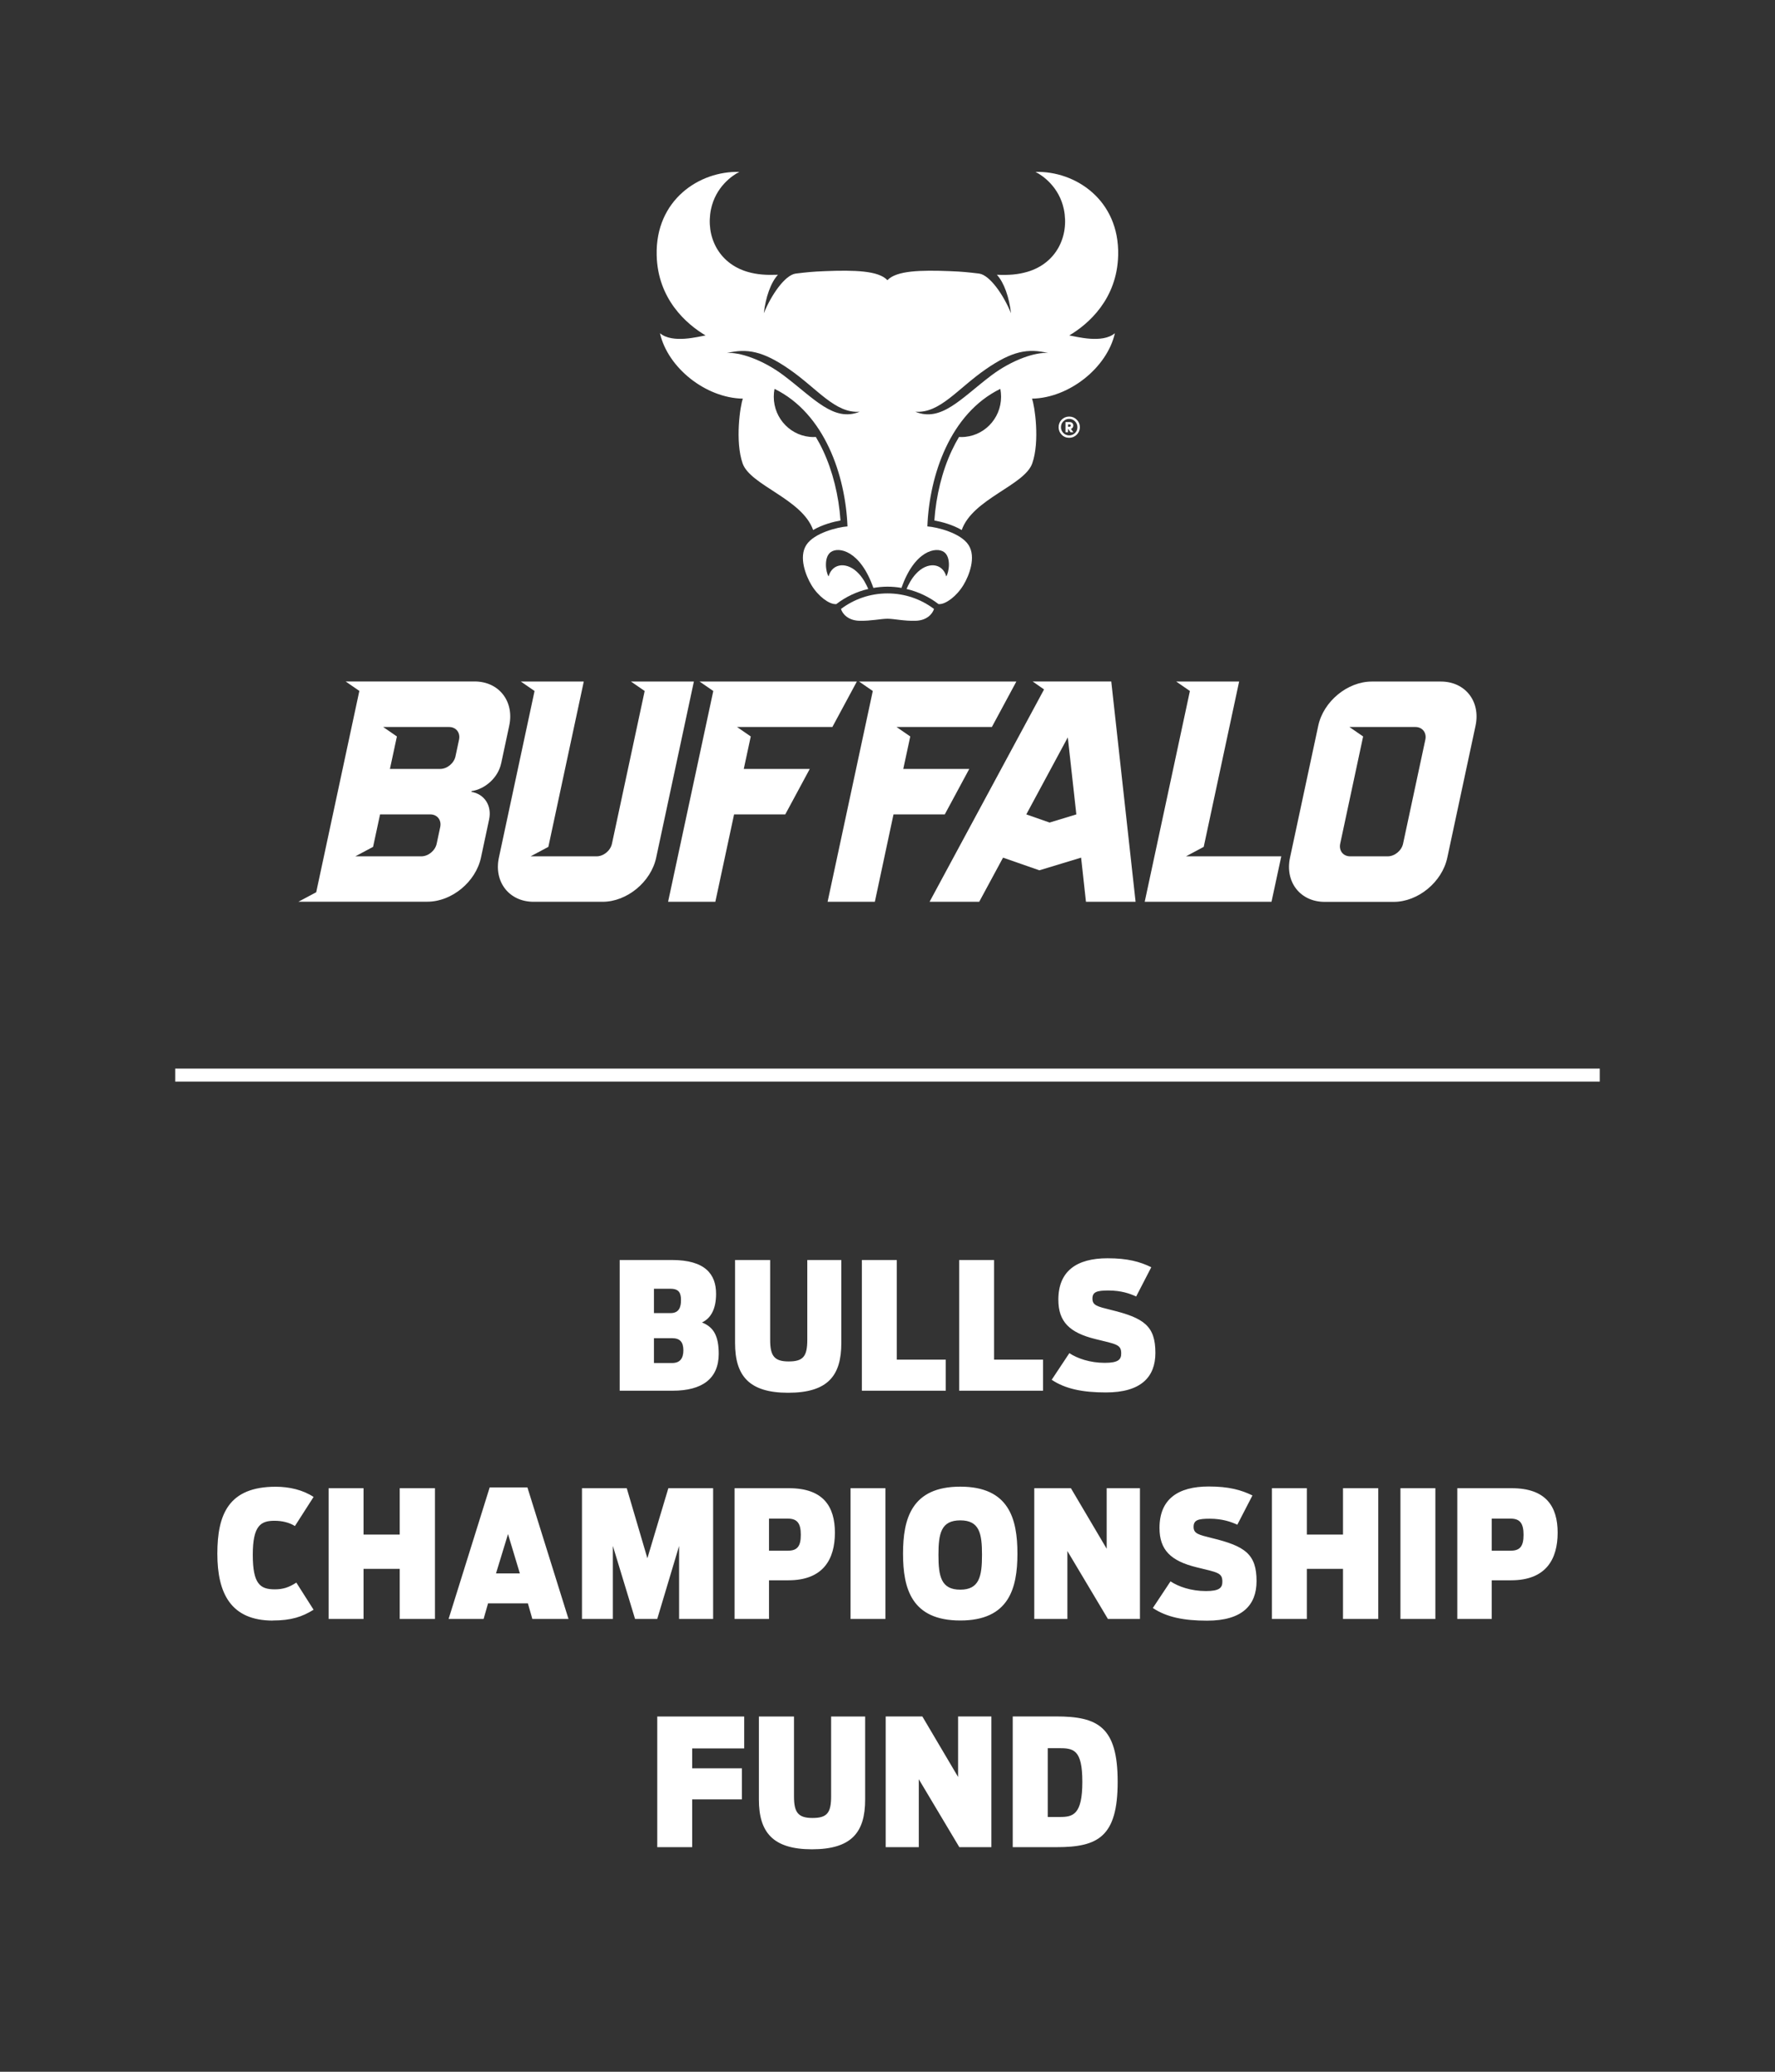
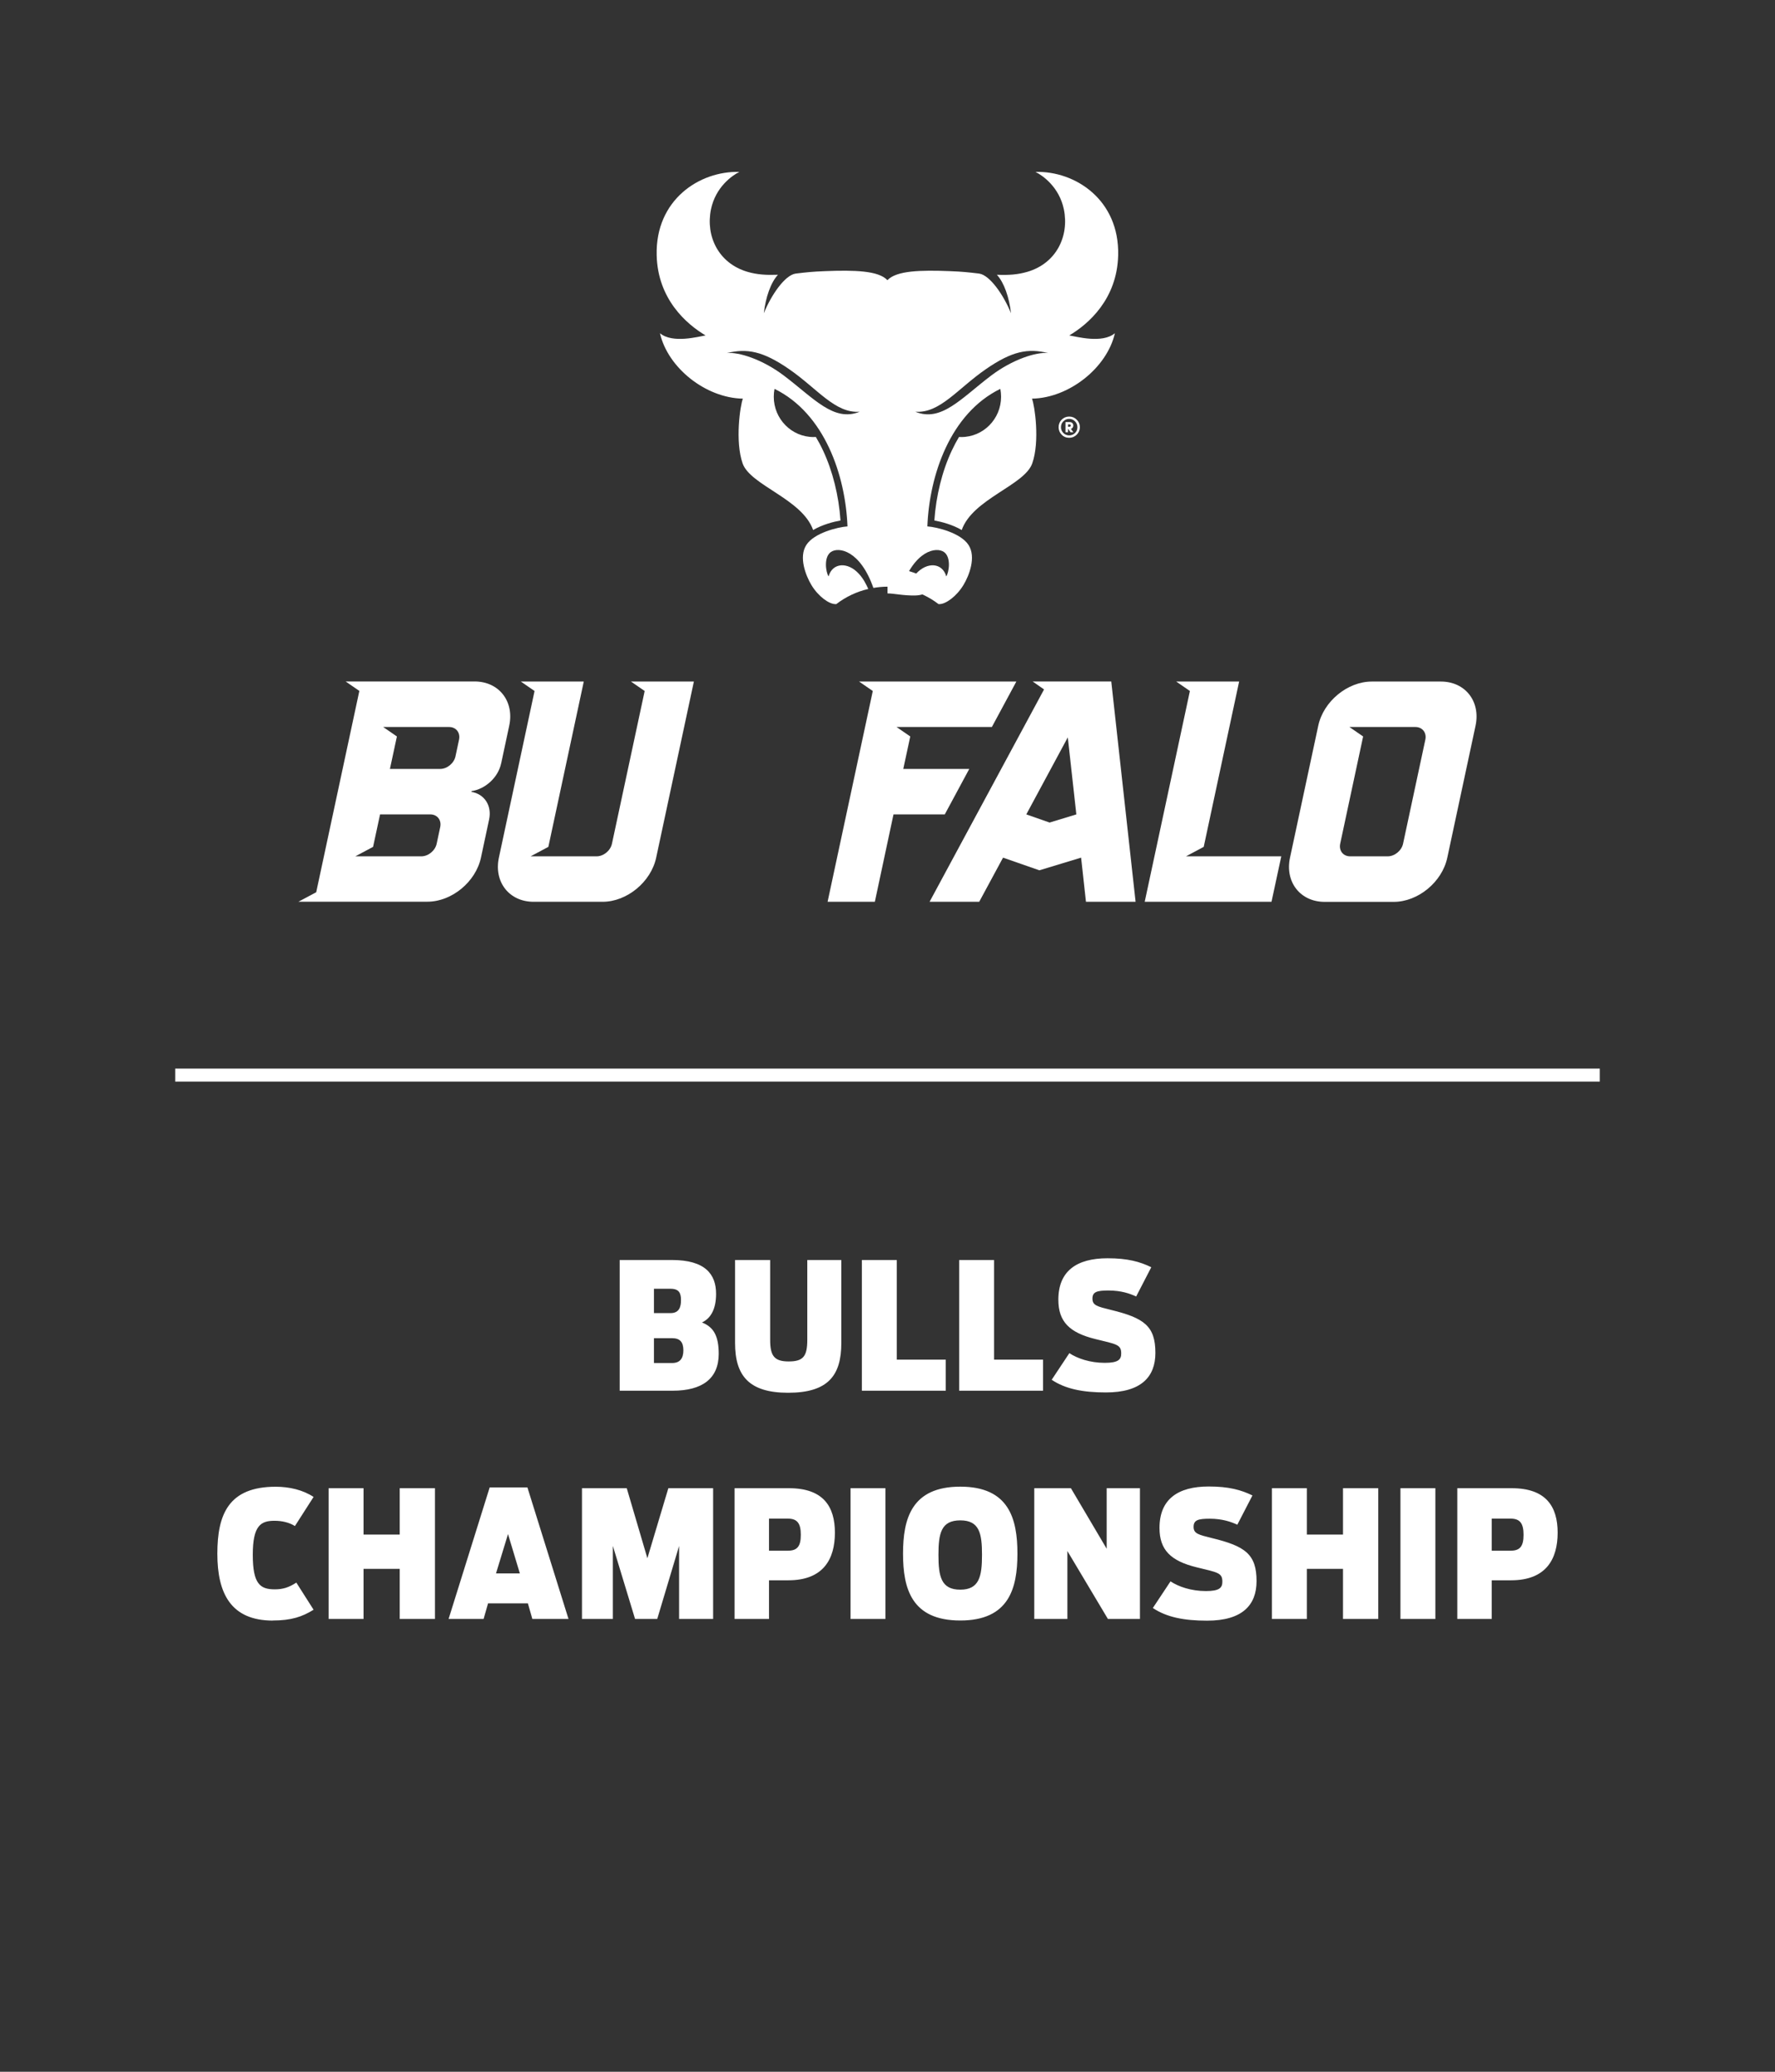
<svg xmlns="http://www.w3.org/2000/svg" version="1.1" viewBox="0 0 216 252">
  <rect x="0" y="0" width="216" height="252" fill="#333333" stroke="none" />
  <defs>
    <style>
      .st0 {
        fill: #005bbb;
      }

      .st1 {
        fill: #fff;
      }

      .st2 {
        display: none;
      }
    </style>
  </defs>
  <g id="Background" class="st2">
    <rect class="st0" width="216" height="252" />
  </g>
  <g id="Text">
    <g>
-       <path class="st1" d="M127.5,221.01v-8.37h1.31c1.8,0,2.9.11,2.9,4.1s-1.14,4.27-2.72,4.27h-1.48ZM123.25,224.68h5.34c5.04,0,7.42-1.27,7.42-7.96s-2.42-7.94-7.49-7.94h-5.28v15.9ZM107.78,224.68h4.03v-8.26l4.93,8.26h3.9v-15.9h-4.05v7.36l-4.35-7.36h-4.46v15.9ZM98.8,224.94c4.85,0,6.48-2.08,6.48-6.05v-10.1h-4.14v9.7c0,2.02-.49,2.64-2.27,2.64s-2.25-.71-2.25-2.64v-9.7h-4.27v10.1c0,3.97,1.69,6.05,6.46,6.05M79.98,224.68h4.25v-5.81h6.05v-3.78h-6.05v-2.42h6.33v-3.88h-10.58v15.9Z" />
      <path class="st1" d="M181.53,188.62v-3.9h2.3c1.16,0,1.57.6,1.57,1.97s-.41,1.93-1.57,1.93h-2.3ZM177.35,196.92h4.18v-4.7h2.36c4.27,0,5.66-2.6,5.66-5.79s-1.42-5.41-5.58-5.41h-6.63v15.9ZM170.42,196.92h4.25v-15.9h-4.25v15.9ZM154.78,196.92h4.25v-6.09h4.4v6.09h4.29v-15.9h-4.29v5.64h-4.4v-5.64h-4.25v15.9ZM146.9,197.13c4.25,0,6.01-1.87,6.01-4.81,0-3.28-1.39-4.25-5.41-5.23-1.65-.41-2.25-.54-2.25-1.37s.56-.99,1.95-.99c1.57,0,2.64.39,3.37.73l1.84-3.56c-1.37-.67-2.87-1.09-5.32-1.09-3.78,0-5.99,1.57-5.99,5.04,0,2.68,1.37,4.01,4.48,4.78,2.62.64,3.17.67,3.17,1.76,0,.73-.34,1.14-2,1.14-1.8,0-3.35-.54-4.31-1.18l-2.15,3.24c1.67,1.12,3.8,1.54,6.59,1.54M125.86,196.92h4.03v-8.26l4.93,8.26h3.9v-15.9h-4.05v7.36l-4.35-7.36h-4.46v15.9ZM116.86,193.36c-2.34,0-2.66-1.61-2.66-4.23s.32-4.2,2.66-4.2,2.64,1.61,2.64,4.2-.32,4.23-2.64,4.23M116.86,197.11c5.9,0,6.95-3.88,6.95-8.13s-1.03-8.15-6.95-8.15-6.97,3.88-6.97,8.15,1.05,8.13,6.97,8.13M103.5,196.92h4.25v-15.9h-4.25v15.9ZM93.58,188.62v-3.9h2.3c1.16,0,1.57.6,1.57,1.97s-.41,1.93-1.57,1.93h-2.3ZM89.4,196.92h4.18v-4.7h2.36c4.27,0,5.66-2.6,5.66-5.79s-1.42-5.41-5.58-5.41h-6.63v15.9ZM70.83,196.92h3.75v-8.88l2.7,8.88h2.7l2.66-8.88v8.88h4.14v-15.9h-5.45l-2.55,8.52-2.51-8.52h-5.45v15.9ZM60.36,191.38l1.46-4.78,1.44,4.78h-2.9ZM54.58,196.92h4.27l.54-1.89h4.85l.54,1.89h4.4l-5-16h-4.59l-5,16ZM39.99,196.92h4.25v-6.09h4.4v6.09h4.29v-15.9h-4.29v5.64h-4.4v-5.64h-4.25v15.9ZM33.2,197.11c2.23,0,3.58-.45,4.96-1.31l-2.1-3.3c-.92.6-1.65.82-2.62.82-1.76,0-2.68-.62-2.68-4.2s.99-4.14,2.64-4.14c.94,0,1.8.21,2.49.64l2.27-3.54c-1.31-.86-2.96-1.24-4.61-1.24-5.73,0-7.1,3.35-7.1,8.15s1.63,8.13,6.76,8.13" />
      <path class="st1" d="M134.59,169.37c4.25,0,6.01-1.87,6.01-4.81,0-3.28-1.39-4.25-5.41-5.23-1.65-.41-2.25-.54-2.25-1.37s.56-.99,1.95-.99c1.57,0,2.64.39,3.37.73l1.84-3.56c-1.37-.67-2.87-1.09-5.32-1.09-3.78,0-5.99,1.57-5.99,5.04,0,2.68,1.37,4.01,4.48,4.78,2.62.64,3.17.67,3.17,1.76,0,.73-.34,1.14-2,1.14-1.8,0-3.35-.54-4.31-1.18l-2.15,3.24c1.67,1.12,3.8,1.54,6.59,1.54M116.72,169.16h10.21v-3.78h-5.96v-12.12h-4.25v15.9ZM104.88,169.16h10.21v-3.78h-5.96v-12.12h-4.25v15.9ZM95.9,169.41c4.85,0,6.48-2.08,6.48-6.05v-10.1h-4.14v9.7c0,2.02-.49,2.64-2.27,2.64s-2.25-.71-2.25-2.64v-9.7h-4.27v10.1c0,3.97,1.69,6.05,6.46,6.05M79.58,165.79v-3.02h2.21c.97,0,1.37.49,1.37,1.48s-.43,1.54-1.35,1.54h-2.23ZM79.58,159.72v-2.96h2.02c1.05,0,1.27.54,1.27,1.39s-.24,1.57-1.27,1.57h-2.02ZM75.4,169.16h6.46c3.58,0,5.6-1.46,5.6-4.48,0-2.12-.58-3.26-2.04-3.82,1.07-.49,1.72-1.63,1.72-3.48,0-2.38-1.31-4.12-5.38-4.12h-6.35v15.9Z" />
    </g>
  </g>
  <g id="Pipe">
    <rect class="st1" x="21.32" y="129.98" width="173.36" height="1.58" />
  </g>
  <g id="Spirit_mark__x2B__Buffalo">
    <g>
      <g>
        <g>
-           <path class="st1" d="M108,72.18h0c-2.12,0-4.08.7-5.66,1.89.18.61.88,1.41,2.26,1.44,1.4.03,2.61-.25,3.4-.25h0c.79,0,2,.29,3.4.25,1.38-.03,2.07-.83,2.26-1.44-1.58-1.19-3.54-1.89-5.66-1.89h0Z" />
+           <path class="st1" d="M108,72.18h0h0c.79,0,2,.29,3.4.25,1.38-.03,2.07-.83,2.26-1.44-1.58-1.19-3.54-1.89-5.66-1.89h0Z" />
          <path class="st1" d="M130.12,40.8c2.32-1.37,5.83-4.42,5.95-9.77.15-6.71-5.2-10.25-10.06-10.12.87.43,2.89,1.84,3.45,4.55.67,3.25-.9,6.56-4.43,7.6-1.19.35-2.3.42-3.72.36.88.95,1.5,2.76,1.72,4.68-.91-2.23-2.57-4.62-3.86-4.82-1.24-.15-2-.24-3.57-.3-3.58-.14-6.51-.07-7.61,1.1-1.09-1.17-4.02-1.24-7.61-1.1-1.57.06-2.33.15-3.57.3-1.29.19-2.95,2.58-3.86,4.82.22-1.93.84-3.73,1.72-4.68-1.42.05-2.53-.01-3.72-.36-3.53-1.04-5.1-4.35-4.43-7.6.56-2.71,2.58-4.12,3.45-4.55-4.87-.13-10.22,3.41-10.06,10.12.12,5.35,3.63,8.4,5.95,9.77-.86.14-4.02,1.02-5.55-.27.95,4.2,5.56,7.88,10.09,7.96-.33.84-.97,5.2-.03,7.88.95,2.68,7.24,4.31,8.58,8.1,1.11-.65,2.44-1,3.33-1.16-.21-3.02-.95-6.01-2.12-8.5-.27-.58-.57-1.14-.88-1.66-.09,0-.19.01-.28.01-2.67,0-4.84-2.2-4.84-4.9,0-.33.03-.65.09-.96,6.11,2.99,8.64,10.55,8.88,16.73-1.17.08-4.07.79-5.01,2.26-.95,1.47-.07,3.72.62,4.87.83,1.38,2.14,2.32,2.91,2.32.03,0,.08,0,.12,0,1.13-.87,2.45-1.51,3.89-1.84-.22-.5-.6-1.27-1.14-1.84-1.37-1.51-3.23-1.35-3.69.31-.33-.47-.62-2.32.27-2.96.96-.68,3.59-.19,5.18,4.36.56-.09,1.13-.15,1.71-.15h0s0,0,0,0c.58,0,1.16.05,1.71.15,1.59-4.55,4.22-5.04,5.18-4.36.89.63.6,2.48.27,2.96-.46-1.66-2.32-1.82-3.69-.31-.54.57-.93,1.34-1.14,1.84,1.43.34,2.75.97,3.89,1.84.04,0,.09,0,.12,0,.77,0,2.08-.95,2.91-2.32.7-1.15,1.57-3.41.62-4.87-.95-1.47-3.84-2.18-5.01-2.26.24-6.18,2.76-13.74,8.88-16.73.06.31.09.63.09.96,0,2.71-2.17,4.9-4.84,4.9-.1,0-.19,0-.28-.01-.31.52-.61,1.08-.88,1.66-1.17,2.49-1.91,5.49-2.12,8.5.89.16,2.22.51,3.33,1.16,1.33-3.79,7.63-5.42,8.58-8.1.95-2.68.3-7.05-.03-7.88,4.53-.08,9.14-3.77,10.09-7.96-1.53,1.29-4.69.41-5.55.27ZM95.41,45.7c-2.61-1.98-5.54-2.92-6.97-2.75,2.46-.6,4.39-.25,7.57,1.94,3.47,2.39,5.62,5.42,8.61,5.19-3.16,1.29-5.57-1.63-9.21-4.38ZM120.59,45.7c-3.64,2.76-6.05,5.68-9.21,4.38,2.99.23,5.14-2.8,8.61-5.19,3.18-2.19,5.11-2.55,7.57-1.94-1.43-.17-4.36.77-6.97,2.75Z" />
        </g>
        <g>
          <path class="st1" d="M51.27,104.16h-8.03l2.16-1.15.85-3.95h6.11c.85,0,1.39.69,1.21,1.54l-.43,2.02c-.18.85-1.02,1.54-1.87,1.54M54.65,88.43c.85,0,1.39.69,1.21,1.54l-.43,2.02c-.18.85-1.02,1.54-1.87,1.54h-6.11l.85-3.95-1.67-1.15h8.03ZM60.98,92.89l.99-4.63c.63-2.96-1.26-5.37-4.22-5.37h-15.69l1.67,1.15-5.25,24.49-2.16,1.15h15.69c2.96,0,5.89-2.41,6.52-5.37l.99-4.63c.36-1.7-.58-3.1-2.15-3.36l.02-.09c1.68-.26,3.23-1.66,3.59-3.36" />
          <path class="st1" d="M84.44,82.9h-7.66l1.67,1.15-3.98,18.57c-.18.85-1.02,1.54-1.87,1.54h-8.03l2.16-1.15,4.31-20.11h-7.66l1.67,1.15-4.34,20.27c-.63,2.96,1.26,5.37,4.22,5.37h8.4c2.96,0,5.89-2.41,6.52-5.37l4.59-21.43Z" />
-           <polygon class="st1" points="101.29 88.43 104.27 82.9 85.13 82.9 86.8 84.05 81.3 109.69 87.05 109.69 89.33 99.06 95.56 99.06 98.54 93.53 90.51 93.53 91.36 89.58 89.69 88.43 101.29 88.43" />
          <g>
            <path class="st1" d="M127.72,100.05l-2.83-.99,5.05-9.37,1.04,9.37-3.25.99ZM138.19,109.69l-2.96-26.8h-9.57l1.39.97-13.93,25.83h6.04l2.9-5.37,4.42,1.54,5.08-1.54.59,5.37h6.04Z" />
            <polygon class="st1" points="120.7 88.43 123.68 82.9 104.54 82.9 106.21 84.05 100.71 109.69 106.46 109.69 108.73 99.06 114.97 99.06 117.95 93.53 109.92 93.53 110.77 89.58 109.1 88.43 120.7 88.43" />
            <polygon class="st1" points="144.32 104.16 146.48 103.01 150.79 82.9 143.13 82.9 144.8 84.05 139.3 109.69 154.73 109.69 155.92 104.16 144.32 104.16" />
            <path class="st1" d="M170.74,102.62c-.18.85-1.02,1.54-1.87,1.54h-4.57c-.85,0-1.39-.69-1.21-1.54l2.79-13.04-1.67-1.15h8.03c.85,0,1.39.69,1.21,1.54l-2.71,12.65ZM175.34,82.9h-8.4c-2.96,0-5.89,2.41-6.52,5.37l-3.44,16.06c-.63,2.96,1.26,5.37,4.22,5.37h8.4c2.96,0,5.89-2.41,6.52-5.37l3.44-16.06c.63-2.96-1.26-5.37-4.22-5.37" />
          </g>
        </g>
      </g>
      <path class="st1" d="M129.97,51.91h.2c.08,0,.13-.08.13-.15,0-.06-.05-.14-.12-.14h-.21v.3ZM130.27,52.58l-.27-.4h-.03v.4h-.31v-1.24h.52c.28,0,.43.19.43.42,0,.19-.11.35-.29.41l.31.41h-.37ZM129.11,51.96c0,.28.1.51.29.71.2.19.43.29.71.29s.51-.1.71-.29c.2-.19.29-.43.29-.71s-.1-.51-.29-.71c-.2-.2-.43-.3-.71-.3s-.51.1-.71.3c-.2.19-.29.43-.29.71M128.82,51.96c0-.36.13-.66.37-.91.25-.25.56-.38.92-.38s.67.13.92.38c.25.25.38.56.38.91s-.13.66-.38.91c-.25.25-.56.38-.92.38s-.67-.12-.92-.38c-.25-.25-.37-.56-.37-.91" />
    </g>
  </g>
</svg>